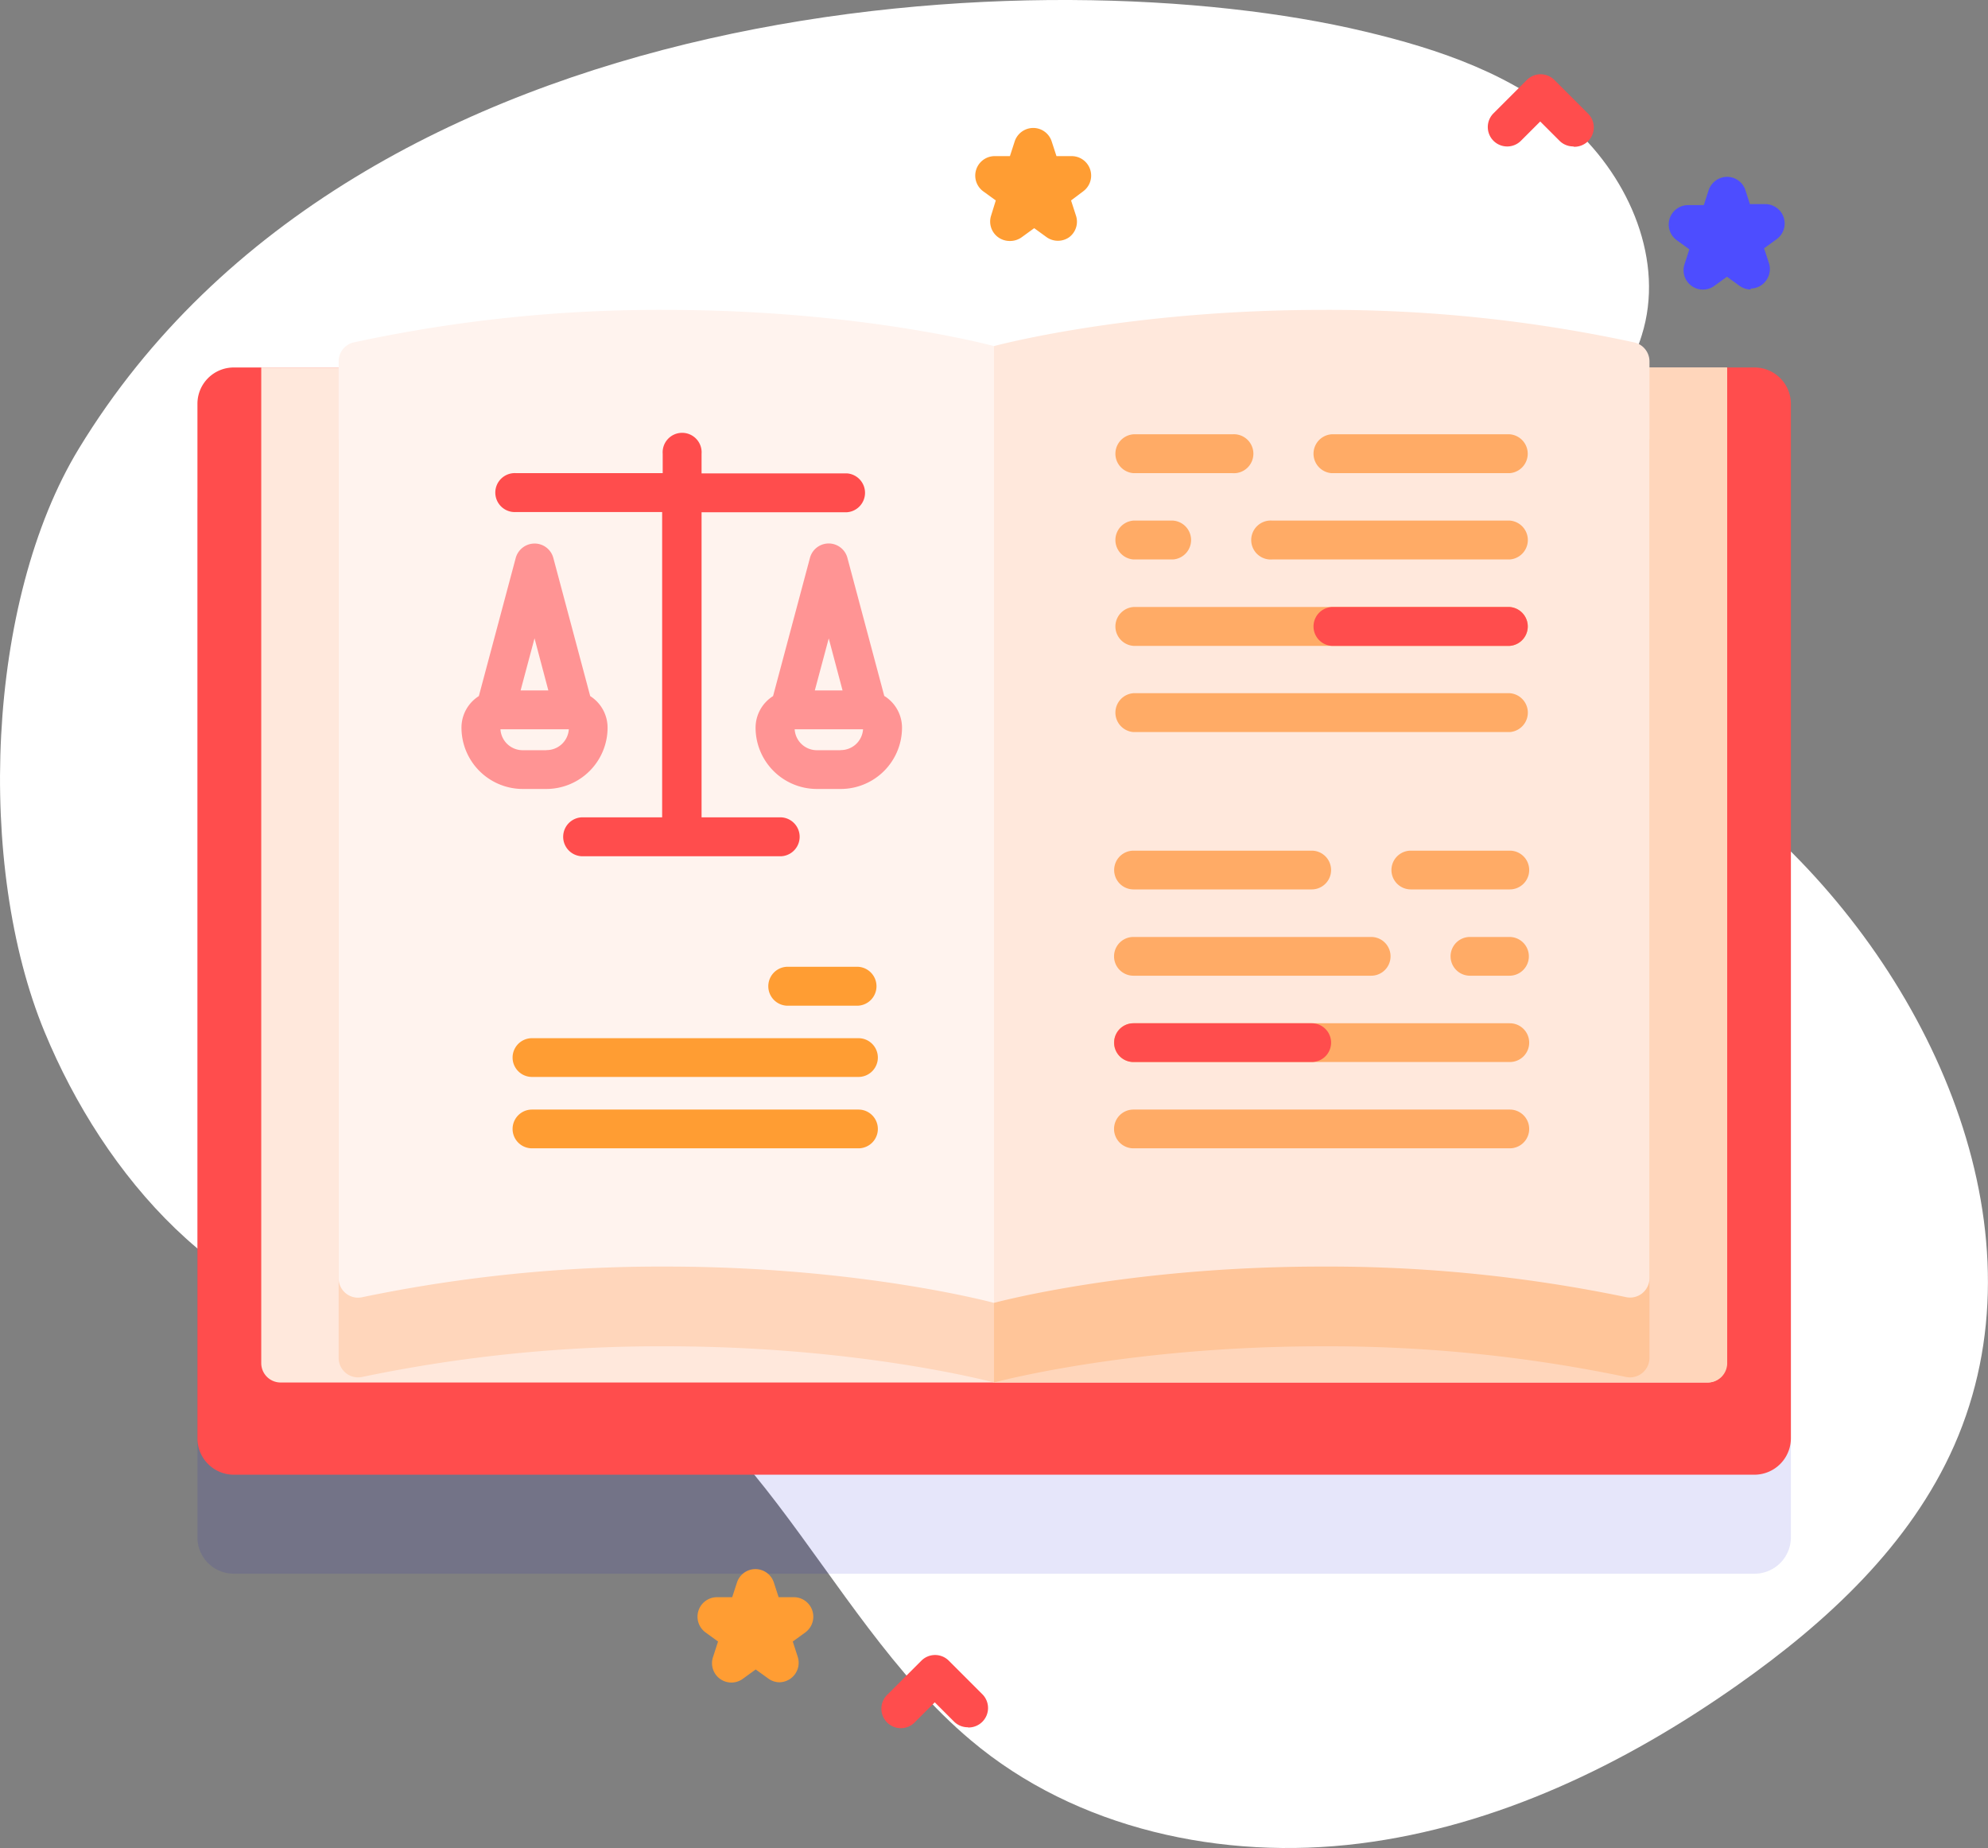
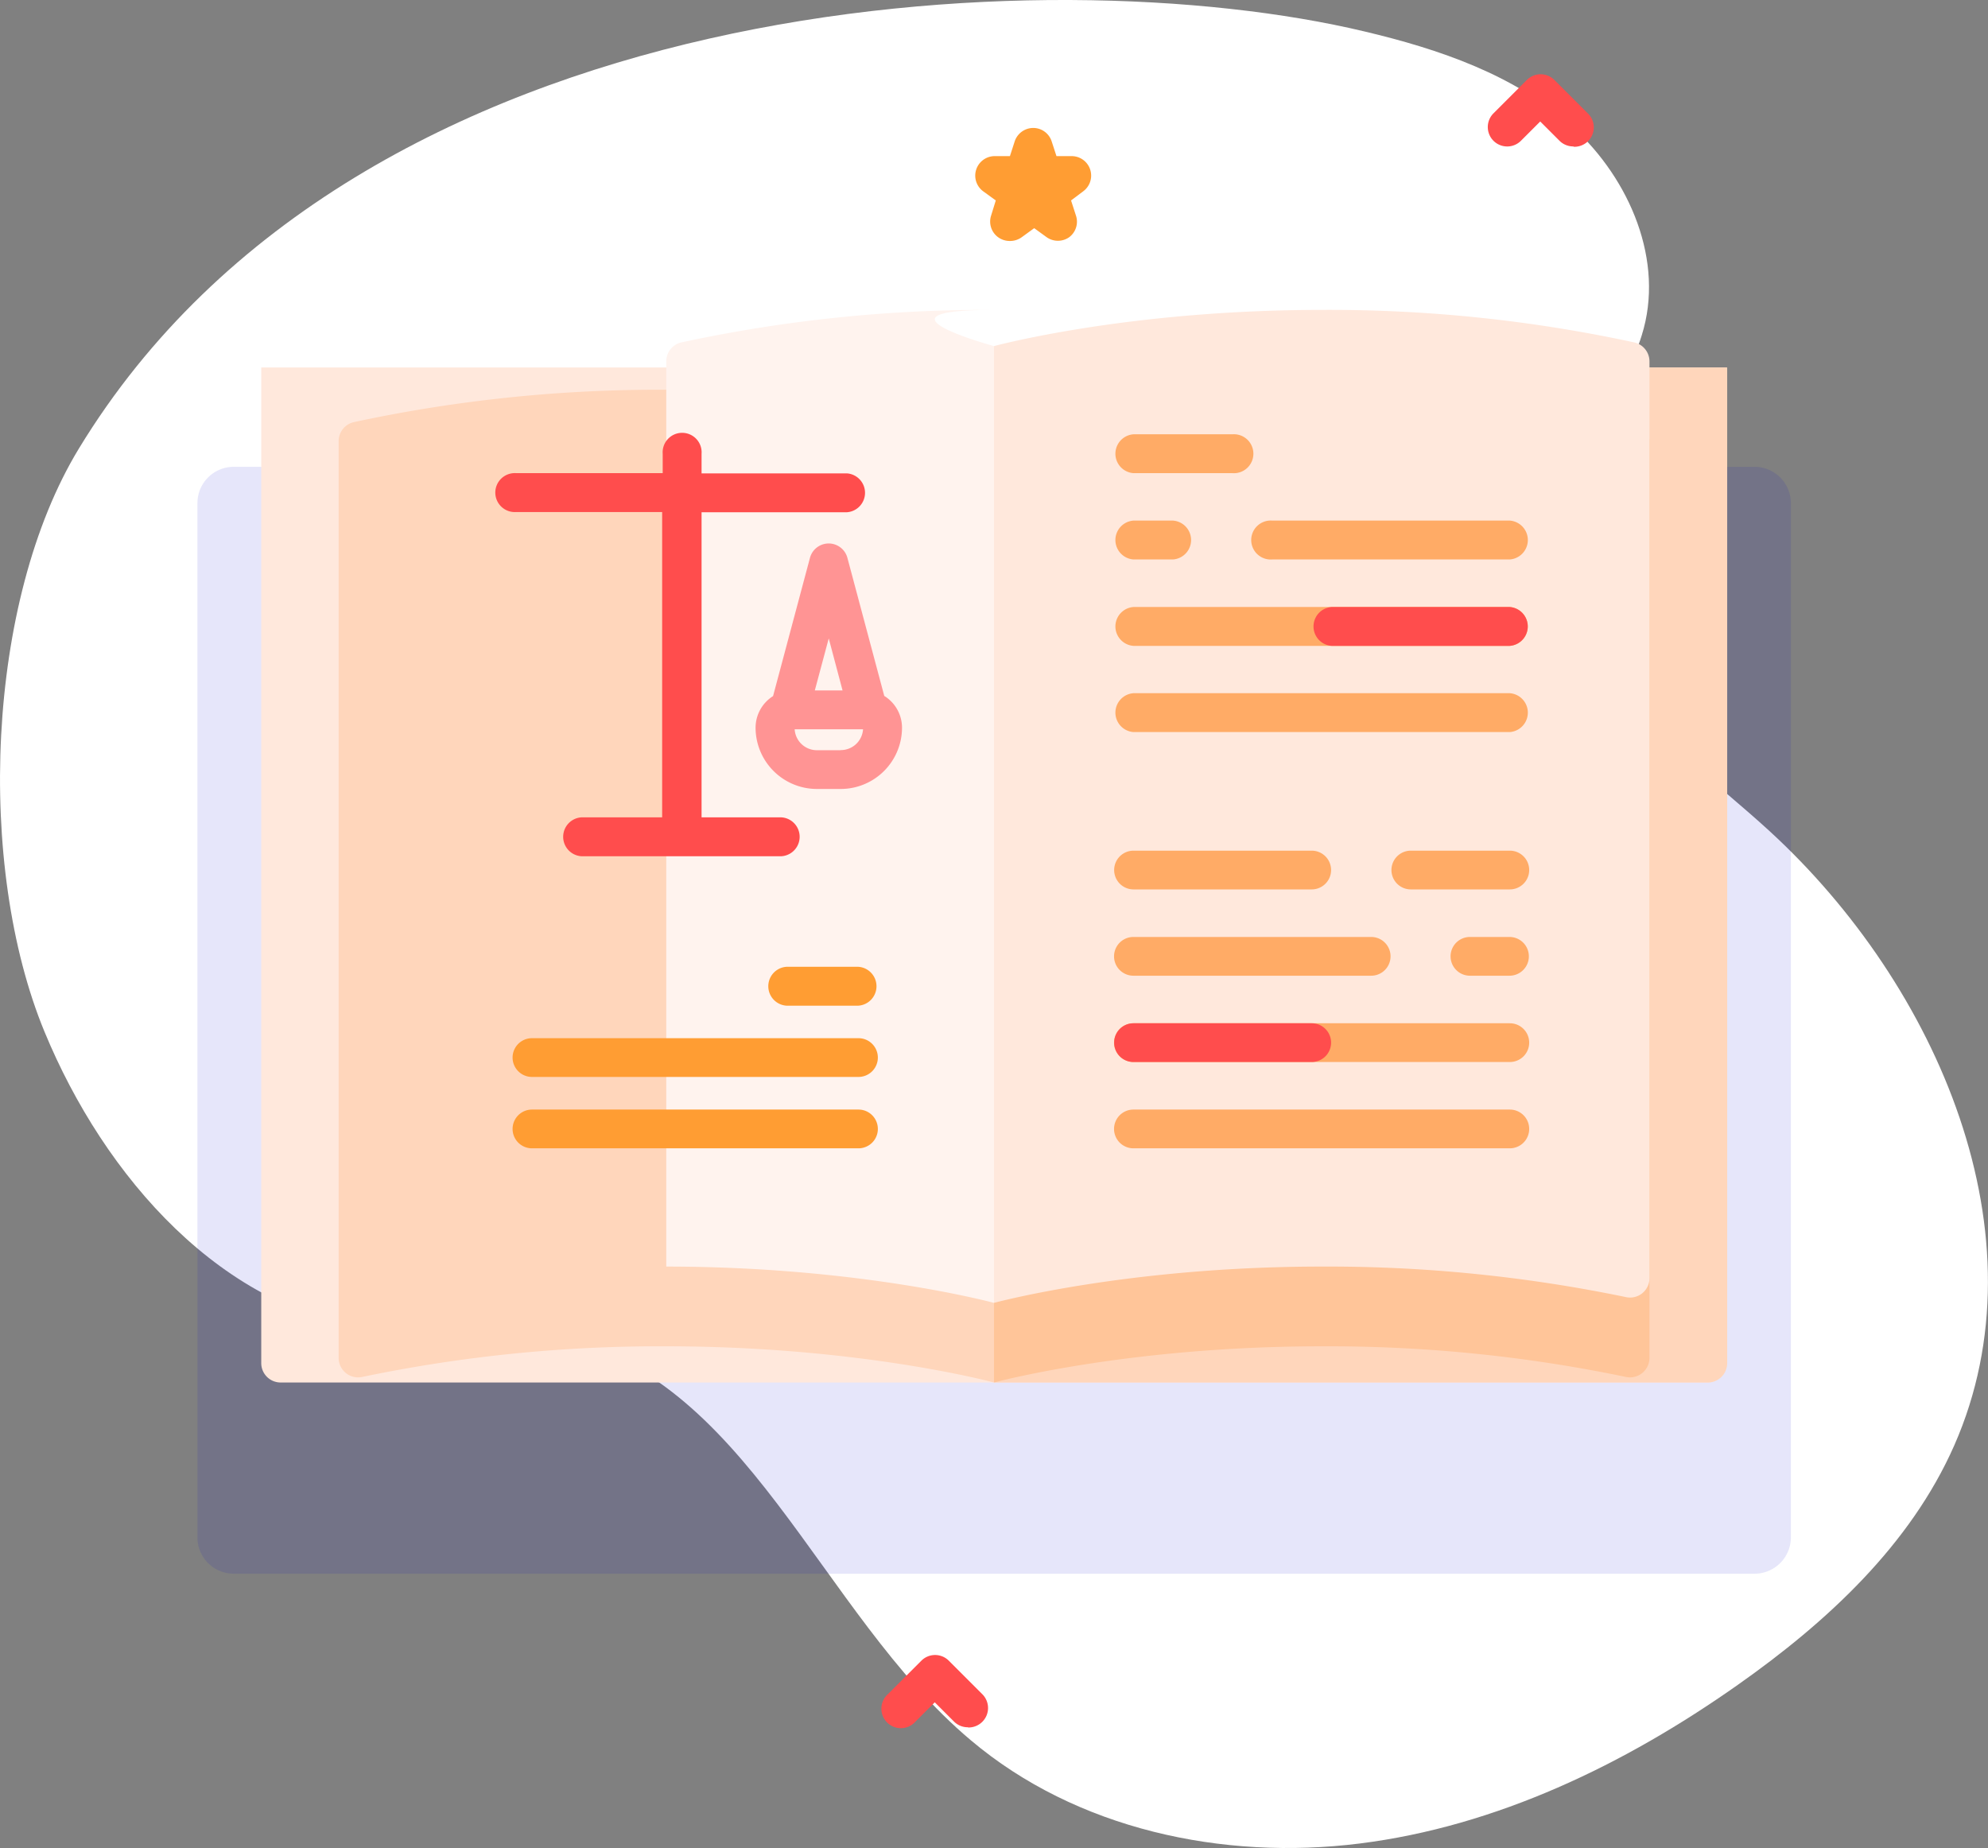
<svg xmlns="http://www.w3.org/2000/svg" viewBox="0 0 178.52 165.95">
  <rect x="0" y="0" width="178.52" height="165.95" fill="#808080" stroke="none" />
  <defs>
    <style>.cls-1{fill:#fff;}.cls-2{fill:#00c;opacity:0.1;isolation:isolate;}.cls-3{fill:#ff4d4d;}.cls-4{fill:#ffe8dc;}.cls-5{fill:#ffd6bb;}.cls-6{fill:#ffc599;}.cls-7{fill:#fff3ee;}.cls-8{fill:#ff9494;}.cls-9{fill:#ff9d33;}.cls-10{fill:#ffab66;}.cls-11{fill:#4d4dff;}</style>
  </defs>
  <g id="圖層_2" data-name="圖層 2">
    <g id="圖層_1-2" data-name="圖層 1">
      <path class="cls-1" d="M7.09,40.27C-1.27,54-2.15,77.79,4,92.66c5.37,13,16,25.24,30,26.77,5.15.57,10.41-.35,15.51.58,17.52,3.19,24,24.78,37.66,36.26,9.47,8,22.62,10.82,34.92,9.28s23.82-7.1,33.95-14.24c8-5.63,15.5-12.55,19.45-21.51C183.77,111,174,88.48,158.9,74.63c-4.72-4.32-10-8.12-13.91-13.16s-6.44-11.74-4.56-17.85c1.49-4.88,5.52-8.65,7-13.52,2.08-6.62-1.06-14-6.21-18.69s-12-7-18.71-8.59C94.28-3.91,32.32-1.2,7.09,40.27Z" />
      <path class="cls-2" d="M157.55,141.32H21a3.26,3.26,0,0,1-3.27-3.27V45.19A3.26,3.26,0,0,1,21,41.92H157.55a3.27,3.27,0,0,1,3.27,3.27v92.86A3.27,3.27,0,0,1,157.55,141.32Z" />
-       <path class="cls-3" d="M157.55,132.43H21a3.27,3.27,0,0,1-3.27-3.27V36.29A3.26,3.26,0,0,1,21,33H157.55a3.27,3.27,0,0,1,3.27,3.27v92.87A3.28,3.28,0,0,1,157.55,132.43Z" />
      <path class="cls-4" d="M153.31,124.15H25.21a1.74,1.74,0,0,1-1.75-1.74V33H155.05v89.39A1.74,1.74,0,0,1,153.31,124.15Z" />
      <path class="cls-5" d="M89.26,38.25v85.9s-12-3.25-29.43-3.25a130.72,130.72,0,0,0-27.3,2.75,1.75,1.75,0,0,1-2.12-1.71V39.61a1.75,1.75,0,0,1,1.35-1.7A130.14,130.14,0,0,1,59.83,35C77.31,35,89.26,38.25,89.26,38.25Z" />
      <path class="cls-5" d="M153.31,124.15h-64V33h65.79v89.39A1.74,1.74,0,0,1,153.31,124.15Z" />
      <path class="cls-6" d="M89.26,38.25v85.9s11.95-3.25,29.42-3.25A130.84,130.84,0,0,1,146,123.65a1.75,1.75,0,0,0,2.12-1.71V39.61a1.76,1.76,0,0,0-1.36-1.7A130.05,130.05,0,0,0,118.68,35C101.21,35,89.26,38.25,89.26,38.25Z" />
      <path class="cls-4" d="M89.26,31.08V117s11.95-3.26,29.42-3.26A131.56,131.56,0,0,1,146,116.48a1.74,1.74,0,0,0,2.12-1.7V32.45a1.75,1.75,0,0,0-1.36-1.7,129.38,129.38,0,0,0-28.07-2.92C101.21,27.83,89.26,31.08,89.26,31.08Z" />
-       <path class="cls-7" d="M89.26,31.08V117s-12-3.26-29.43-3.26a131.44,131.44,0,0,0-27.3,2.75,1.74,1.74,0,0,1-2.12-1.7V32.45a1.74,1.74,0,0,1,1.35-1.7,129.47,129.47,0,0,1,28.07-2.92C77.31,27.83,89.26,31.08,89.26,31.08Z" />
-       <path class="cls-8" d="M54.56,65.34A3.36,3.36,0,0,0,53,62.51l-3.31-12.4A1.74,1.74,0,0,0,48,48.81a1.76,1.76,0,0,0-1.69,1.3L43,62.51a3.35,3.35,0,0,0-1.56,2.83,5.51,5.51,0,0,0,5.5,5.51h2.11a5.51,5.51,0,0,0,5.51-5.51ZM49.24,62H46.75L48,57.32Zm-.19,5.37H46.94a2,2,0,0,1-2-1.88h6.14A2,2,0,0,1,49.05,67.36Z" />
+       <path class="cls-7" d="M89.26,31.08V117s-12-3.26-29.43-3.26V32.45a1.74,1.74,0,0,1,1.35-1.7,129.47,129.47,0,0,1,28.07-2.92C77.31,27.83,89.26,31.08,89.26,31.08Z" />
      <path class="cls-8" d="M79.41,62.51,76.1,50.11a1.74,1.74,0,0,0-3.37,0l-3.31,12.4a3.36,3.36,0,0,0-1.57,2.83,5.51,5.51,0,0,0,5.51,5.51h2.11A5.51,5.51,0,0,0,81,65.34a3.36,3.36,0,0,0-1.57-2.83ZM75.66,62H73.17l1.25-4.67Zm-.19,5.37H73.36a2,2,0,0,1-2-1.88h6.14A2,2,0,0,1,75.47,67.36Z" />
      <path class="cls-3" d="M70.22,73.4H63V46H76.06a1.75,1.75,0,0,0,0-3.49H63V40.75a1.75,1.75,0,1,0-3.49,0v1.74H46.36a1.75,1.75,0,1,0,0,3.49h13.1V73.4H52.19a1.75,1.75,0,0,0,0,3.49h18a1.75,1.75,0,0,0,0-3.49Z" />
      <path class="cls-9" d="M77.09,90.31H70.61a1.75,1.75,0,0,1,0-3.49h6.48a1.75,1.75,0,0,1,0,3.49Z" />
      <path class="cls-9" d="M77.09,96.71H47.77a1.74,1.74,0,0,1,0-3.48H77.09a1.74,1.74,0,0,1,0,3.48Z" />
      <path class="cls-9" d="M77.09,103.12H47.77a1.74,1.74,0,1,1,0-3.48H77.09a1.74,1.74,0,0,1,0,3.48Z" />
      <path class="cls-10" d="M101.78,42.49h8.89a1.75,1.75,0,1,0,0-3.49h-8.89a1.75,1.75,0,0,0,0,3.49Z" />
-       <path class="cls-10" d="M119.57,42.49h16a1.75,1.75,0,0,0,0-3.49h-16a1.75,1.75,0,0,0,0,3.49Z" />
      <path class="cls-10" d="M101.78,50.24h3.56a1.75,1.75,0,0,0,0-3.49h-3.56a1.75,1.75,0,0,0,0,3.49Z" />
      <path class="cls-10" d="M114.24,50.24h21.34a1.75,1.75,0,0,0,0-3.49H114.24a1.75,1.75,0,1,0,0,3.49Z" />
      <path class="cls-10" d="M101.78,58h33.8a1.75,1.75,0,0,0,0-3.49h-33.8a1.75,1.75,0,0,0,0,3.49Z" />
      <path class="cls-10" d="M101.78,65.74h33.8a1.75,1.75,0,0,0,0-3.49h-33.8a1.75,1.75,0,0,0,0,3.49Z" />
      <path class="cls-3" d="M119.57,58h16a1.75,1.75,0,0,0,0-3.49h-16a1.75,1.75,0,0,0,0,3.49Z" />
      <path class="cls-10" d="M135.58,79.87h-8.89a1.74,1.74,0,1,1,0-3.48h8.89a1.74,1.74,0,0,1,0,3.48Z" />
      <path class="cls-10" d="M117.79,79.87h-16a1.74,1.74,0,1,1,0-3.48h16a1.74,1.74,0,0,1,0,3.48Z" />
      <path class="cls-10" d="M135.58,87.62H132a1.74,1.74,0,1,1,0-3.48h3.55a1.74,1.74,0,0,1,0,3.48Z" />
      <path class="cls-10" d="M123.13,87.62H101.78a1.74,1.74,0,1,1,0-3.48h21.35a1.74,1.74,0,1,1,0,3.48Z" />
      <path class="cls-10" d="M135.58,95.37h-33.8a1.74,1.74,0,1,1,0-3.48h33.8a1.74,1.74,0,0,1,0,3.48Z" />
      <path class="cls-10" d="M135.58,103.12h-33.8a1.74,1.74,0,1,1,0-3.48h33.8a1.74,1.74,0,0,1,0,3.48Z" />
      <path class="cls-3" d="M117.79,95.37h-16a1.74,1.74,0,1,1,0-3.48h16a1.74,1.74,0,0,1,0,3.48Z" />
      <path class="cls-3" d="M141.27,13.15a1.74,1.74,0,0,1-1.23-.51l-1.73-1.73-1.73,1.73a1.74,1.74,0,0,1-2.47-2.46l3-3a1.75,1.75,0,0,1,2.47,0l3,3a1.74,1.74,0,0,1-1.23,3Z" />
-       <path class="cls-11" d="M157.21,26a1.78,1.78,0,0,1-1-.33l-1.13-.82-1.13.82a1.74,1.74,0,0,1-2.68-1.95l.43-1.33-1.13-.82a1.74,1.74,0,0,1,1-3.15H153l.43-1.33a1.76,1.76,0,0,1,1.66-1.21A1.74,1.74,0,0,1,156.71,17l.43,1.33h1.4a1.74,1.74,0,0,1,1,3.15l-1.13.82.44,1.33a1.76,1.76,0,0,1-.64,1.95,1.72,1.72,0,0,1-1,.33Z" />
      <path class="cls-9" d="M90.64,21.64a1.77,1.77,0,0,1-1-.33A1.74,1.74,0,0,1,89,19.36L89.42,18l-1.13-.82a1.75,1.75,0,0,1,1-3.16h1.4l.43-1.33a1.76,1.76,0,0,1,1.66-1.2,1.74,1.74,0,0,1,1.66,1.21l.43,1.32h1.4a1.75,1.75,0,0,1,1,3.16L96.18,18l.43,1.33A1.74,1.74,0,0,1,96,21.31a1.76,1.76,0,0,1-2,0l-1.13-.82-1.13.82a1.78,1.78,0,0,1-1,.33Z" />
-       <path class="cls-9" d="M70,151.07a1.72,1.72,0,0,1-1-.33l-1.14-.82-1.13.82a1.74,1.74,0,0,1-2.68-2l.43-1.33-1.13-.82a1.75,1.75,0,0,1,1-3.16h1.4l.43-1.32a1.74,1.74,0,0,1,3.31,0l.43,1.32h1.4a1.75,1.75,0,0,1,1,3.16l-1.13.82.43,1.33a1.75,1.75,0,0,1-.63,2,1.78,1.78,0,0,1-1,.33Z" />
      <path class="cls-3" d="M86.9,155.11a1.74,1.74,0,0,1-1.23-.51l-1.73-1.73-1.73,1.73a1.75,1.75,0,1,1-2.47-2.47l3-3a1.74,1.74,0,0,1,2.46,0l3,3a1.75,1.75,0,0,1-1.24,3Z" />
    </g>
  </g>
</svg>